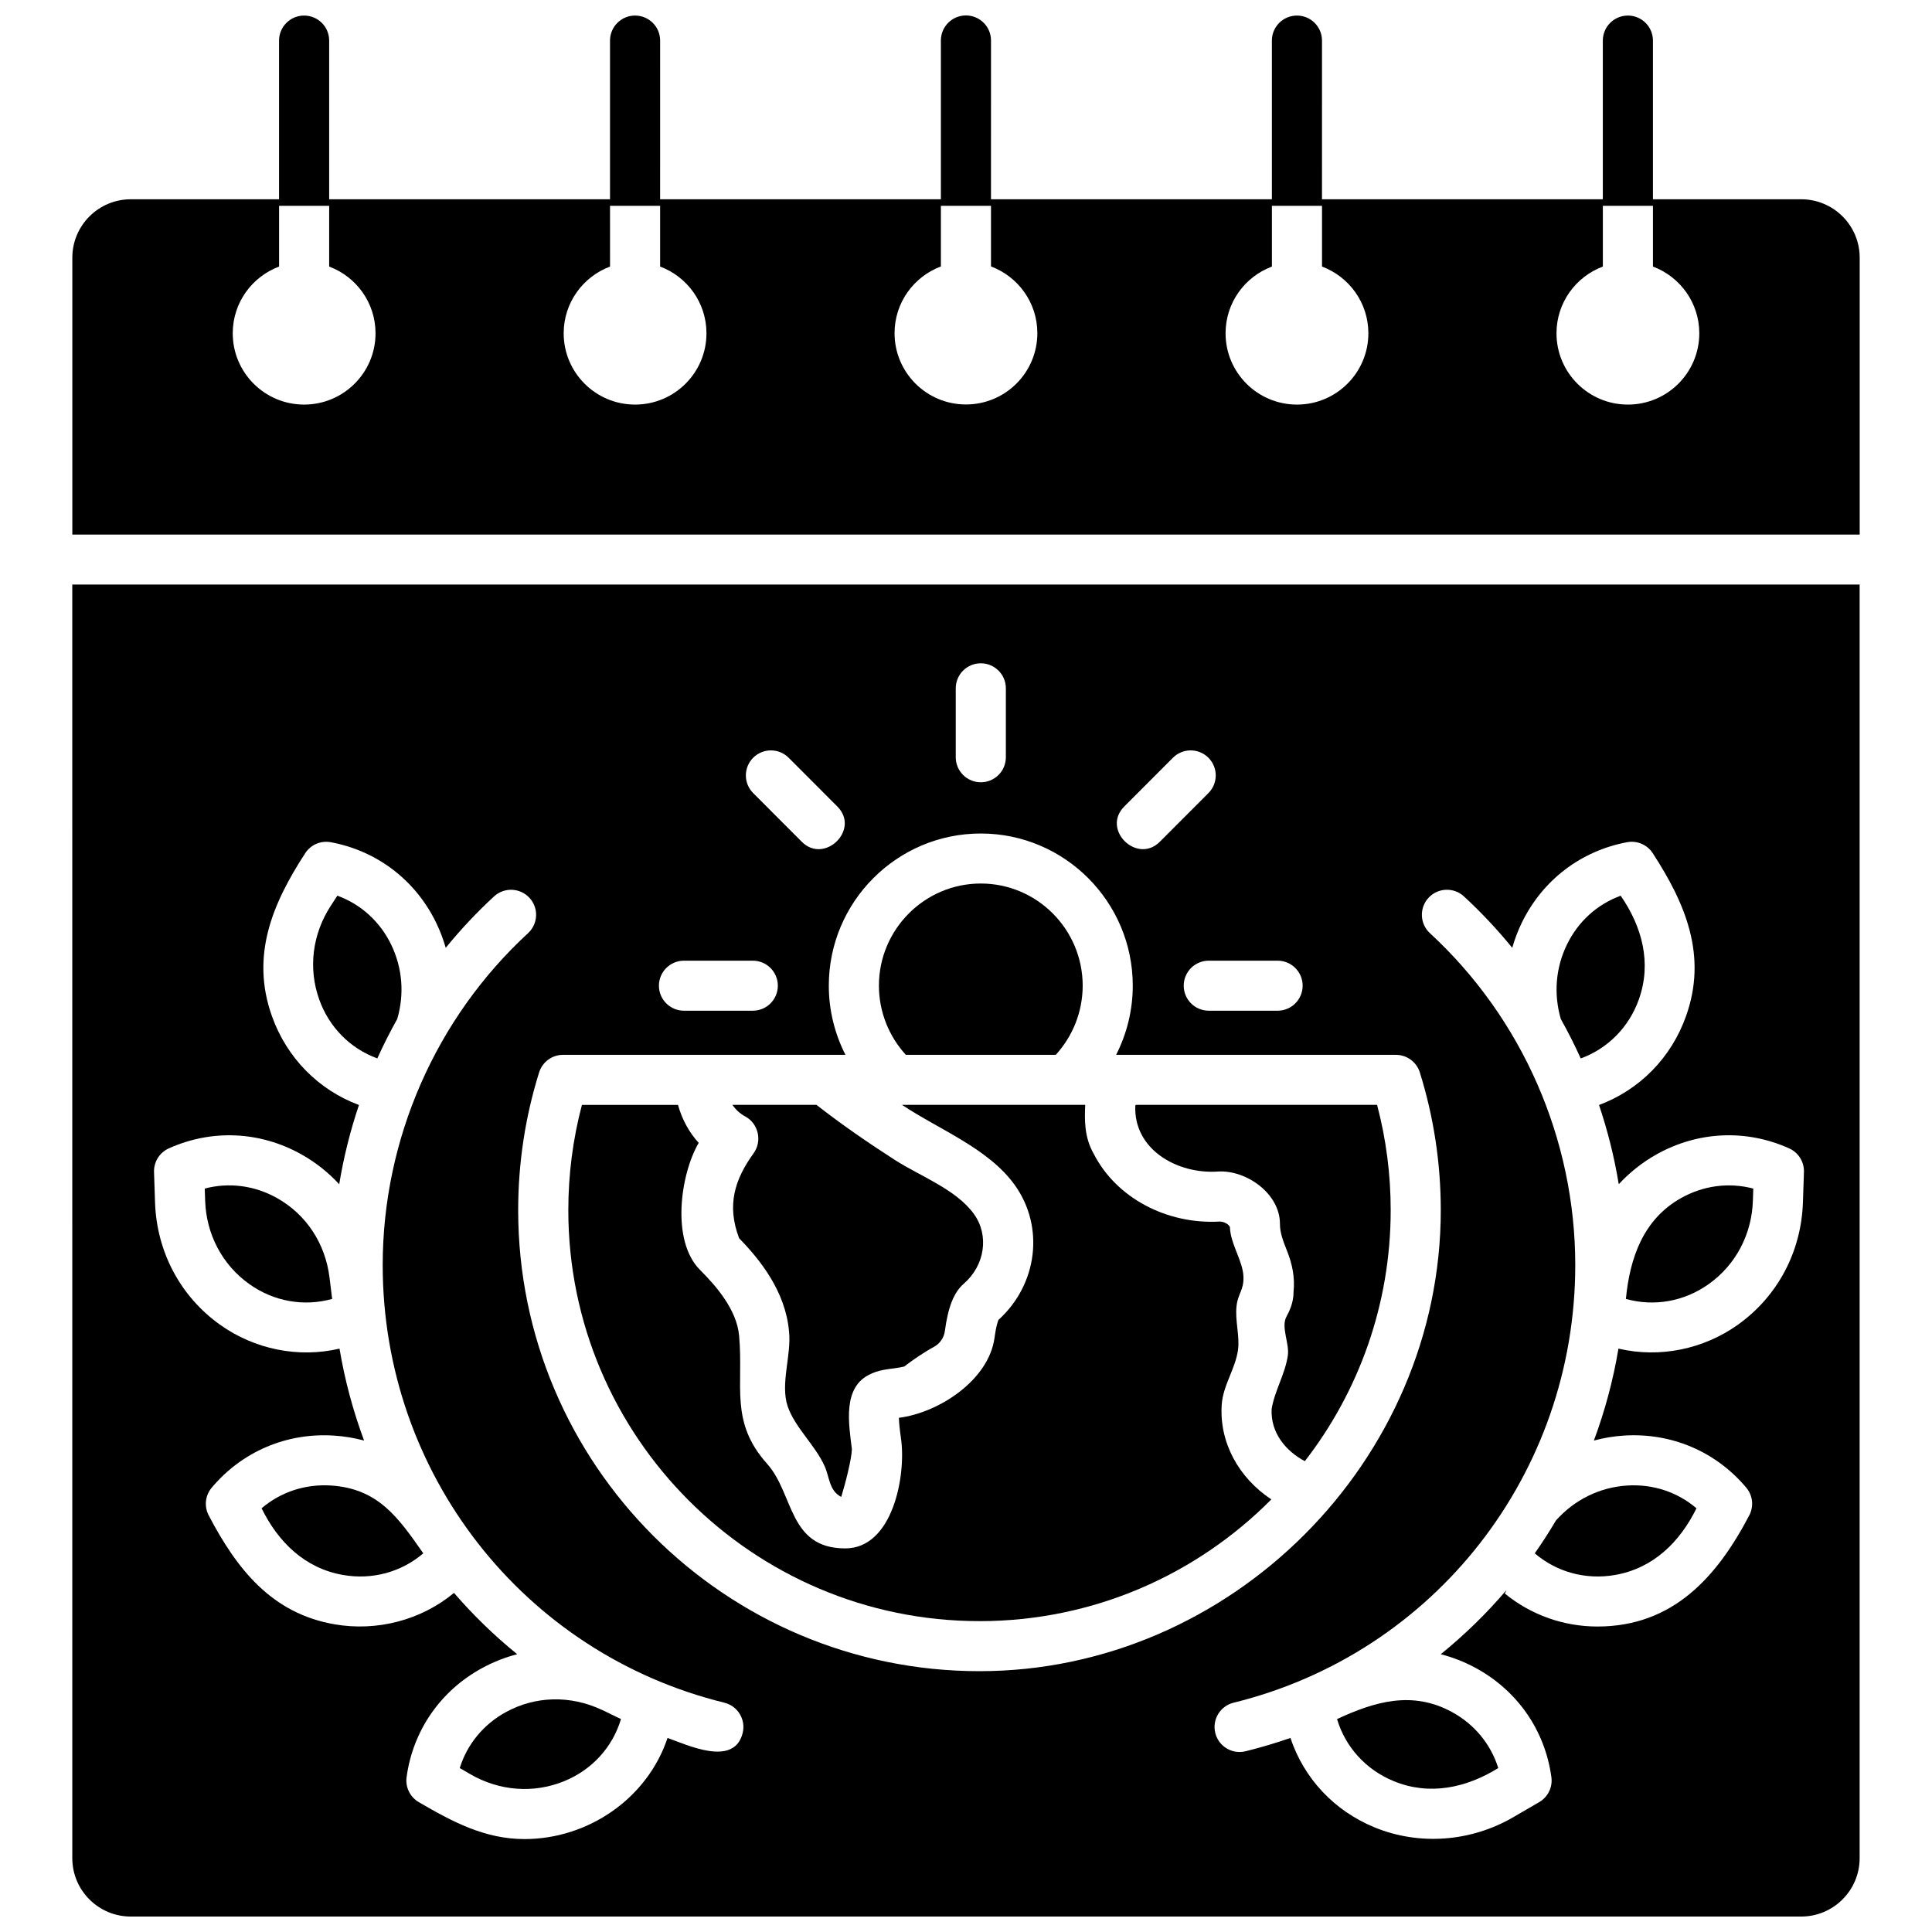
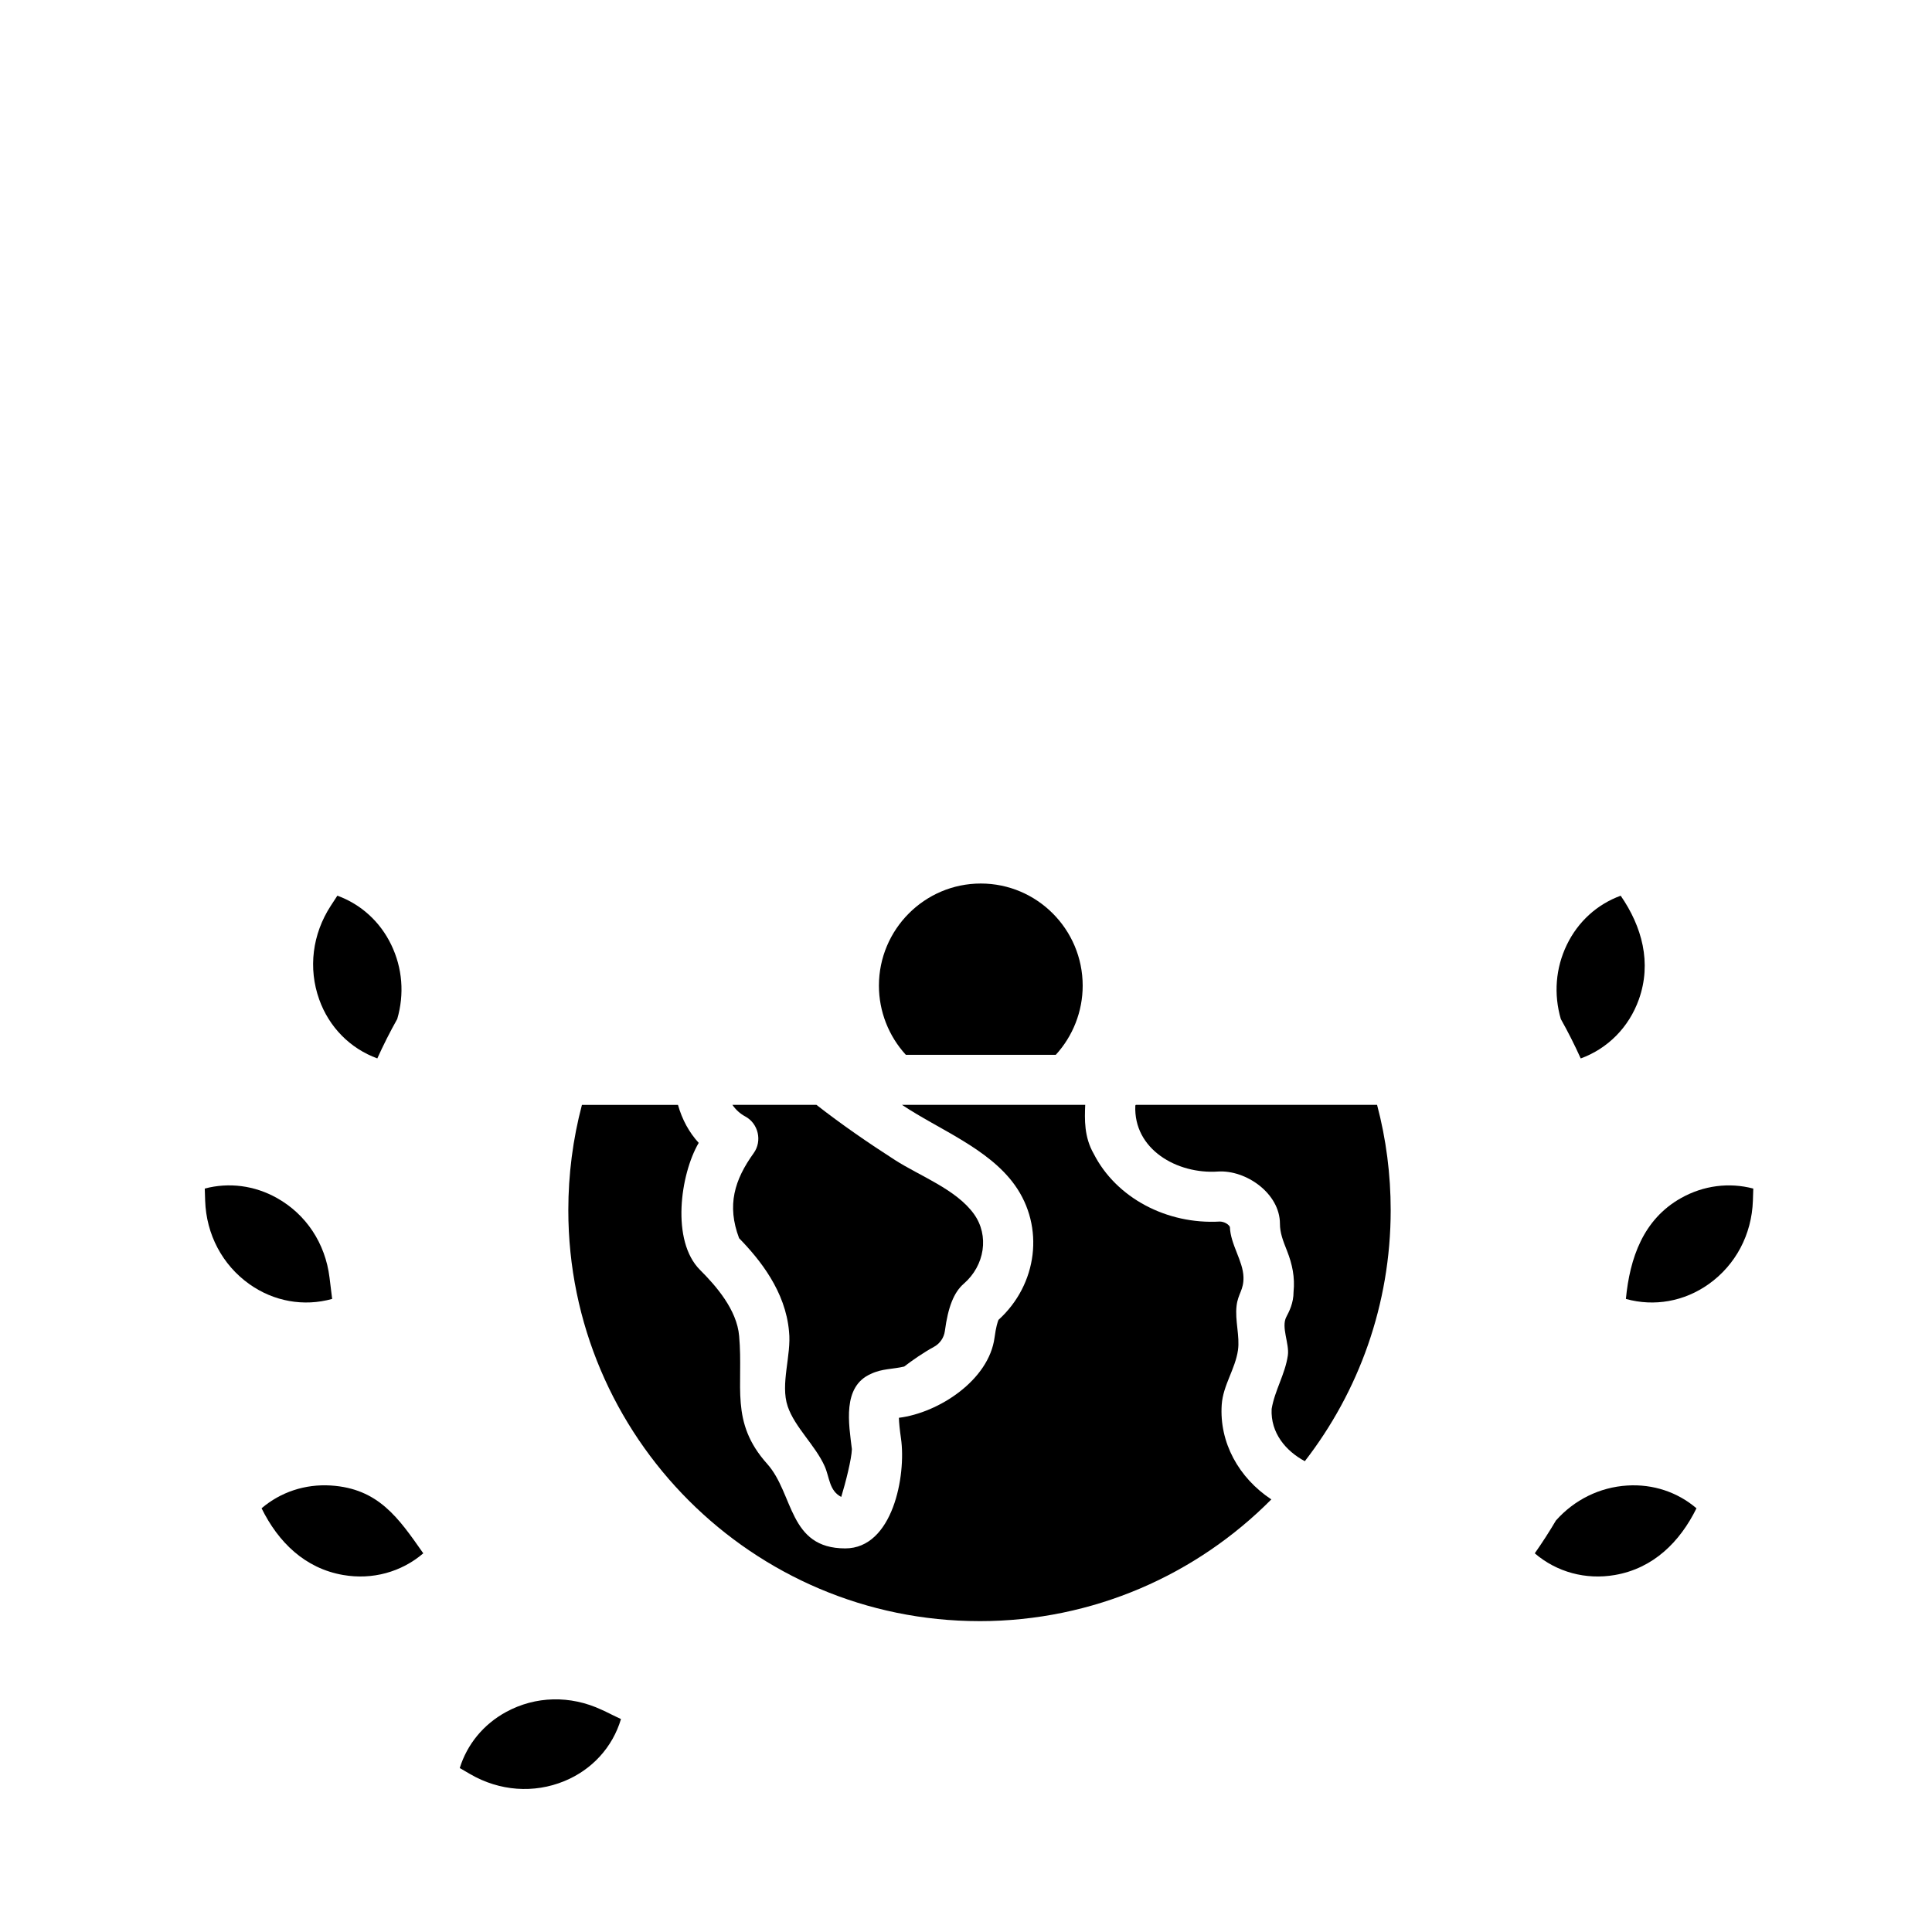
<svg xmlns="http://www.w3.org/2000/svg" width="800px" height="800px" version="1.1" viewBox="144 144 512 512">
  <defs>
    <clipPath id="b">
-       <path d="m163 148.09h474v137.91h-474z" />
-     </clipPath>
+       </clipPath>
    <clipPath id="a">
      <path d="m163 298h474v353.9h-474z" />
    </clipPath>
  </defs>
  <g clip-path="url(#b)">
    <path d="m621.34 196.81h-39.293v-42.055c0-3.66-2.973-6.629-6.641-6.629-3.668 0-6.641 2.969-6.641 6.629v42.055h-74.426l0.004-42.055c0-3.66-2.973-6.629-6.641-6.629s-6.641 2.969-6.641 6.629v42.055h-74.441l0.004-42.086c0-3.66-2.973-6.629-6.641-6.629s-6.641 2.969-6.641 6.629v42.086h-74.406l0.004-42.055c0-3.66-2.973-6.629-6.641-6.629s-6.641 2.969-6.641 6.629v42.055h-74.426v-42.055c0-3.66-2.973-6.629-6.641-6.629-3.668 0-6.641 2.969-6.641 6.629v42.055h-39.289c-8.543 0-15.496 6.938-15.496 15.469v73.383h473.67v-73.383c0-8.531-6.949-15.469-15.496-15.469zm-396.74 54.41c-10.449 0-18.922-8.461-18.922-18.898 0-8.102 5.113-14.992 12.281-17.68v-16.094h13.277v16.094c7.172 2.688 12.285 9.578 12.285 17.68 0 10.438-8.473 18.898-18.922 18.898zm87.703 0c-10.449 0-18.922-8.461-18.922-18.898 0-8.102 5.113-14.992 12.285-17.68l-0.004-16.094h13.277v16.094c7.172 2.688 12.281 9.578 12.281 17.68 0.004 10.438-8.469 18.898-18.918 18.898zm87.684-0.031c-10.449 0-18.922-8.461-18.922-18.898 0-8.102 5.113-14.988 12.281-17.676v-16.066h13.277v16.062c7.172 2.688 12.285 9.578 12.285 17.676 0 10.441-8.469 18.902-18.922 18.902zm87.723 0.031c-10.449 0-18.922-8.461-18.922-18.898 0-8.102 5.113-14.992 12.281-17.68v-16.094h13.277v16.094c7.172 2.688 12.285 9.578 12.285 17.68 0 10.438-8.473 18.898-18.922 18.898zm87.699 0c-10.449 0-18.922-8.461-18.922-18.898 0-8.102 5.113-14.992 12.285-17.68v-16.094h13.277v16.094c7.172 2.688 12.281 9.578 12.281 17.68 0 10.438-8.469 18.898-18.922 18.898z" />
  </g>
  <path d="m265.84 612.55 2.773 1.613c7.762 4.508 16.863 5.18 24.969 1.84 7.34-3.023 12.766-8.992 14.984-16.438-1.293-0.602-2.574-1.219-3.84-1.859l-1.324-0.617c-8.27-3.859-17.477-3.641-25.27 0.598-6 3.266-10.328 8.551-12.293 14.863z" />
  <path d="m466.72 454.47c7.492-0.496 16.477 5.805 16.477 13.836 0 2.434 0.828 4.527 1.879 7.18 1.41 3.562 2.117 7.035 1.73 10.875 0 2.981-1.156 5.184-1.918 6.637-1.422 2.711 0.848 7.086 0.406 10.188-0.711 4.984-3.484 9.293-4.297 14.203-0.309 6.344 3.754 11.145 8.797 13.84 14.258-18.414 22.754-41.5 22.754-66.531 0-9.473-1.211-18.836-3.606-27.898h-63.941l-0.129 0.176c-0.516 11.621 11.07 18.215 21.848 17.496z" />
  <path d="m403.58 573.62c30.207 0 57.578-12.352 77.336-32.262-8.66-5.734-13.816-15.098-13.148-25.102 0.352-5.156 3.59-9.438 4.309-14.457 0.527-3.676-0.836-7.856-0.371-11.754 0.387-3.258 1.922-4.168 1.828-7.609-0.121-4.301-3.438-8.625-3.598-13.277-0.309-0.672-1.402-1.383-2.617-1.438-14.152 0.828-27.531-6.324-33.441-17.902-2.621-4.535-2.438-9.227-2.285-13.016h-48.547c9.754 6.527 22.902 11.504 29.879 21.246 7.934 11.074 6.055 26.328-4.32 35.734-0.203 0.488-0.664 1.848-1.043 4.711-1.496 11.25-14.781 19.918-25.34 21.234 0.023 1.266 0.207 3.098 0.551 5.484 1.414 9.824-2.18 29.129-14.766 29.129-15.094 0.004-13.574-14.445-20.703-22.41-9.961-11.113-6.231-20.539-7.422-33.859-0.586-7.012-6.195-13.363-10.363-17.531-7.715-7.699-5.238-25.324-0.352-33.672-2.543-2.766-4.398-6.176-5.492-10.062h-25.457c-2.394 9.062-3.606 18.426-3.606 27.898-0.004 60.051 48.879 108.91 108.97 108.91z" />
  <path d="m423.79 423.54c4.555-4.973 7.133-11.523 7.133-18.324 0-14.93-12.113-27.074-27-27.074s-27 12.145-27 27.074c0 6.801 2.578 13.352 7.137 18.324z" />
  <path d="m249.27 414.05c1.918-6.566 1.402-13.496-1.598-19.695-2.973-6.148-8.051-10.723-14.266-12.992l-1.75 2.688c-4.891 7.519-6.008 16.562-3.066 24.809 2.625 7.363 8.211 13.004 15.402 15.633 1.609-3.551 3.363-7.039 5.277-10.441z" />
  <path d="m210.06 484.29c6.481 4.617 14.449 6.035 21.965 3.938l-0.699-5.672c-1.113-9.047-6.188-16.723-13.922-21.062-5.961-3.344-12.742-4.203-19.141-2.512l0.105 3.203c0.293 8.961 4.555 17.02 11.691 22.105z" />
  <path d="m213.32 543.71c4.41 8.949 11.457 15.93 21.633 17.68 7.723 1.336 15.395-0.766 21.223-5.742-6.602-9.426-11.898-17.18-24.52-17.977-6.82-0.418-13.305 1.746-18.336 6.039z" />
  <path d="m341.51 439.88c3.469 1.875 4.531 6.496 2.234 9.695-5.106 7.094-7.176 13.824-3.875 22.562 5.496 5.641 12.309 14.066 13.234 24.734 0.676 6.254-2.375 13.887-0.352 19.84 1.879 5.527 7.324 10.332 9.785 15.832 1.328 2.965 1.184 6.512 4.402 8.156 1.16-3.785 2.742-10.031 2.824-12.656-0.785-6.551-2.664-16.598 5.059-19.957 2.957-1.414 5.746-1.203 8.797-1.938 2.117-1.629 5.098-3.699 7.91-5.234 1.562-0.852 2.637-2.414 2.871-4.176 0.852-6.402 2.398-10.273 5.023-12.551 5.59-4.856 6.754-12.785 2.703-18.434-4.691-6.551-14.328-10.078-20.957-14.34-7.133-4.586-14.117-9.398-20.805-14.617h-22.27c0.887 1.285 2.016 2.324 3.414 3.082z" />
  <g clip-path="url(#a)">
-     <path d="m163.16 636.44c0 8.527 6.949 15.465 15.492 15.465h442.68c8.543 0 15.492-6.938 15.492-15.469v-337.52h-473.67zm359.41-254.51c2.488-2.691 6.688-2.859 9.383-0.375 4.613 4.254 8.883 8.812 12.809 13.625 0.637-2.238 1.465-4.445 2.504-6.59 5.469-11.305 15.652-19.102 27.941-21.395 2.644-0.488 5.324 0.656 6.785 2.906 8.684 13.352 14.539 27.164 8.816 43.211-3.93 11.016-12.277 19.496-23.051 23.527 2.301 6.828 4.059 13.848 5.231 20.996 2.856-3.094 6.203-5.773 9.996-7.902 10.961-6.148 23.781-6.734 35.176-1.594 2.449 1.105 3.992 3.578 3.902 6.258l-0.266 8.02c-0.434 13.121-6.719 24.953-17.25 32.461-9.113 6.492-20.73 8.883-31.641 6.32-1.402 8.402-3.606 16.547-6.512 24.367 2.586-0.699 5.262-1.152 8.008-1.324 12.555-0.793 24.352 4.246 32.379 13.812 1.727 2.059 2.043 4.953 0.793 7.332-8.527 16.277-20.184 29.461-40.23 29.461-8.969 0-17.578-3.047-24.562-8.742 0.168-0.277 0.309-0.582 0.43-0.898-5.246 6.172-11.078 11.848-17.398 16.98 3.191 0.824 6.312 2.035 9.293 3.66 11.039 6.008 18.34 16.547 20.027 28.918 0.363 2.66-0.918 5.277-3.242 6.625l-6.945 4.035c-11.109 6.453-24.797 7.543-36.707 2.637-10.68-4.398-18.684-12.957-22.262-23.688-3.875 1.344-7.832 2.535-11.883 3.531-0.531 0.133-1.066 0.195-1.594 0.195-2.984 0-5.695-2.023-6.441-5.043-0.879-3.555 1.297-7.148 4.859-8.023 53.309-13.109 90.539-60.801 90.539-115.97 0-33.336-14.039-65.398-38.516-87.961-2.691-2.488-2.856-6.684-0.371-9.375zm-33.355 23.289c0 3.66-2.973 6.629-6.641 6.629h-18.234c-3.668 0-6.641-2.969-6.641-6.629s2.973-6.629 6.641-6.629h18.234c3.672 0 6.641 2.969 6.641 6.629zm-47.273-47.488 12.895-12.918c2.59-2.594 6.793-2.602 9.391-0.016s2.606 6.781 0.016 9.375l-12.895 12.918c-5.996 6.008-15.531-3.219-9.406-9.359zm-44.66-31.32c0-3.66 2.973-6.629 6.641-6.629 3.668 0 6.641 2.969 6.641 6.629v18.273c0 3.66-2.973 6.629-6.641 6.629-3.668 0-6.641-2.969-6.641-6.629zm-53.668 18.387c2.598-2.582 6.801-2.578 9.391 0.016l12.895 12.918c6.125 6.137-3.41 15.367-9.406 9.359l-12.895-12.918c-2.59-2.594-2.582-6.789 0.016-9.375zm-18.352 53.793h18.234c3.668 0 6.641 2.969 6.641 6.629s-2.973 6.629-6.641 6.629h-18.234c-3.668 0-6.641-2.969-6.641-6.629s2.973-6.629 6.641-6.629zm-32.051 24.953h74.84c-2.863-5.621-4.41-11.898-4.41-18.324 0-22.238 18.066-40.332 40.277-40.332 22.211 0 40.277 18.094 40.277 40.332 0 6.426-1.547 12.699-4.41 18.324h74.145c2.906 0 5.473 1.887 6.336 4.652 3.684 11.777 5.555 24.059 5.555 36.504 0 66.492-55.676 122.18-122.25 122.18-67.41 0-122.25-54.809-122.25-122.18 0-12.445 1.867-24.723 5.551-36.504 0.867-2.766 3.434-4.652 6.34-4.652zm-104.49 24.797c11.395-5.137 24.215-4.559 35.176 1.594 3.797 2.129 7.141 4.809 9.996 7.906 1.172-7.148 2.93-14.172 5.231-21-10.777-4.031-19.121-12.512-23.051-23.527-5.727-16.055 0.121-29.844 8.816-43.207 1.465-2.254 4.137-3.398 6.785-2.906 12.289 2.289 22.477 10.09 27.941 21.395 1.035 2.144 1.867 4.348 2.508 6.586 3.926-4.812 8.191-9.371 12.805-13.621 2.695-2.484 6.894-2.316 9.383 0.375 2.488 2.691 2.32 6.883-0.375 9.367-24.477 22.562-38.516 54.625-38.516 87.961 0 55.172 37.23 102.86 90.539 115.97 3.559 0.875 5.734 4.469 4.859 8.023-2.266 9.176-14.797 3.094-19.914 1.32-5.356 16.055-21.043 26.797-37.91 26.797-10.594 0-19.168-4.648-28.004-9.781-2.324-1.352-3.602-3.965-3.242-6.625 1.688-12.371 8.988-22.91 20.027-28.918 2.981-1.621 6.094-2.836 9.285-3.664-6.062-4.926-11.668-10.359-16.746-16.246-8.77 7.258-20.43 10.254-31.629 8.324-16.785-2.891-25.984-14.762-33.379-28.871-1.246-2.379-0.934-5.273 0.793-7.332 8.031-9.566 19.832-14.621 32.379-13.812 2.742 0.172 5.414 0.621 8.004 1.312-2.902-7.82-5.106-15.961-6.508-24.355-10.91 2.559-22.527 0.172-31.641-6.32-10.531-7.504-16.82-19.336-17.25-32.457l-0.266-8.02c-0.086-2.688 1.453-5.16 3.902-6.266z" />
-   </g>
+     </g>
  <path d="m596.84 484.29c7.137-5.086 11.398-13.141 11.695-22.102l0.105-3.203c-6.398-1.688-13.184-0.832-19.141 2.512-10.043 5.637-13.586 15.93-14.621 26.734 7.512 2.094 15.48 0.676 21.961-3.941z" />
  <path d="m556.33 546.96c-1.754 2.973-3.625 5.871-5.602 8.691 5.824 4.977 13.496 7.074 21.223 5.742 10.176-1.75 17.223-8.734 21.633-17.68-5.031-4.297-11.516-6.461-18.336-6.035-7.344 0.457-14.031 3.789-18.918 9.281z" />
-   <path d="m498.33 599.57c2.223 7.445 7.648 13.41 14.984 16.438 9.559 3.938 19.277 1.781 27.742-3.453-1.965-6.309-6.293-11.598-12.293-14.863-10.488-5.711-20.461-2.758-30.434 1.879z" />
  <path d="m562.91 424.5c7.191-2.629 12.773-8.273 15.402-15.633 3.469-9.727 0.836-19.312-4.812-27.496-6.219 2.269-11.293 6.844-14.266 12.992-3 6.199-3.516 13.129-1.598 19.695 1.91 3.398 3.668 6.887 5.273 10.441z" />
</svg>